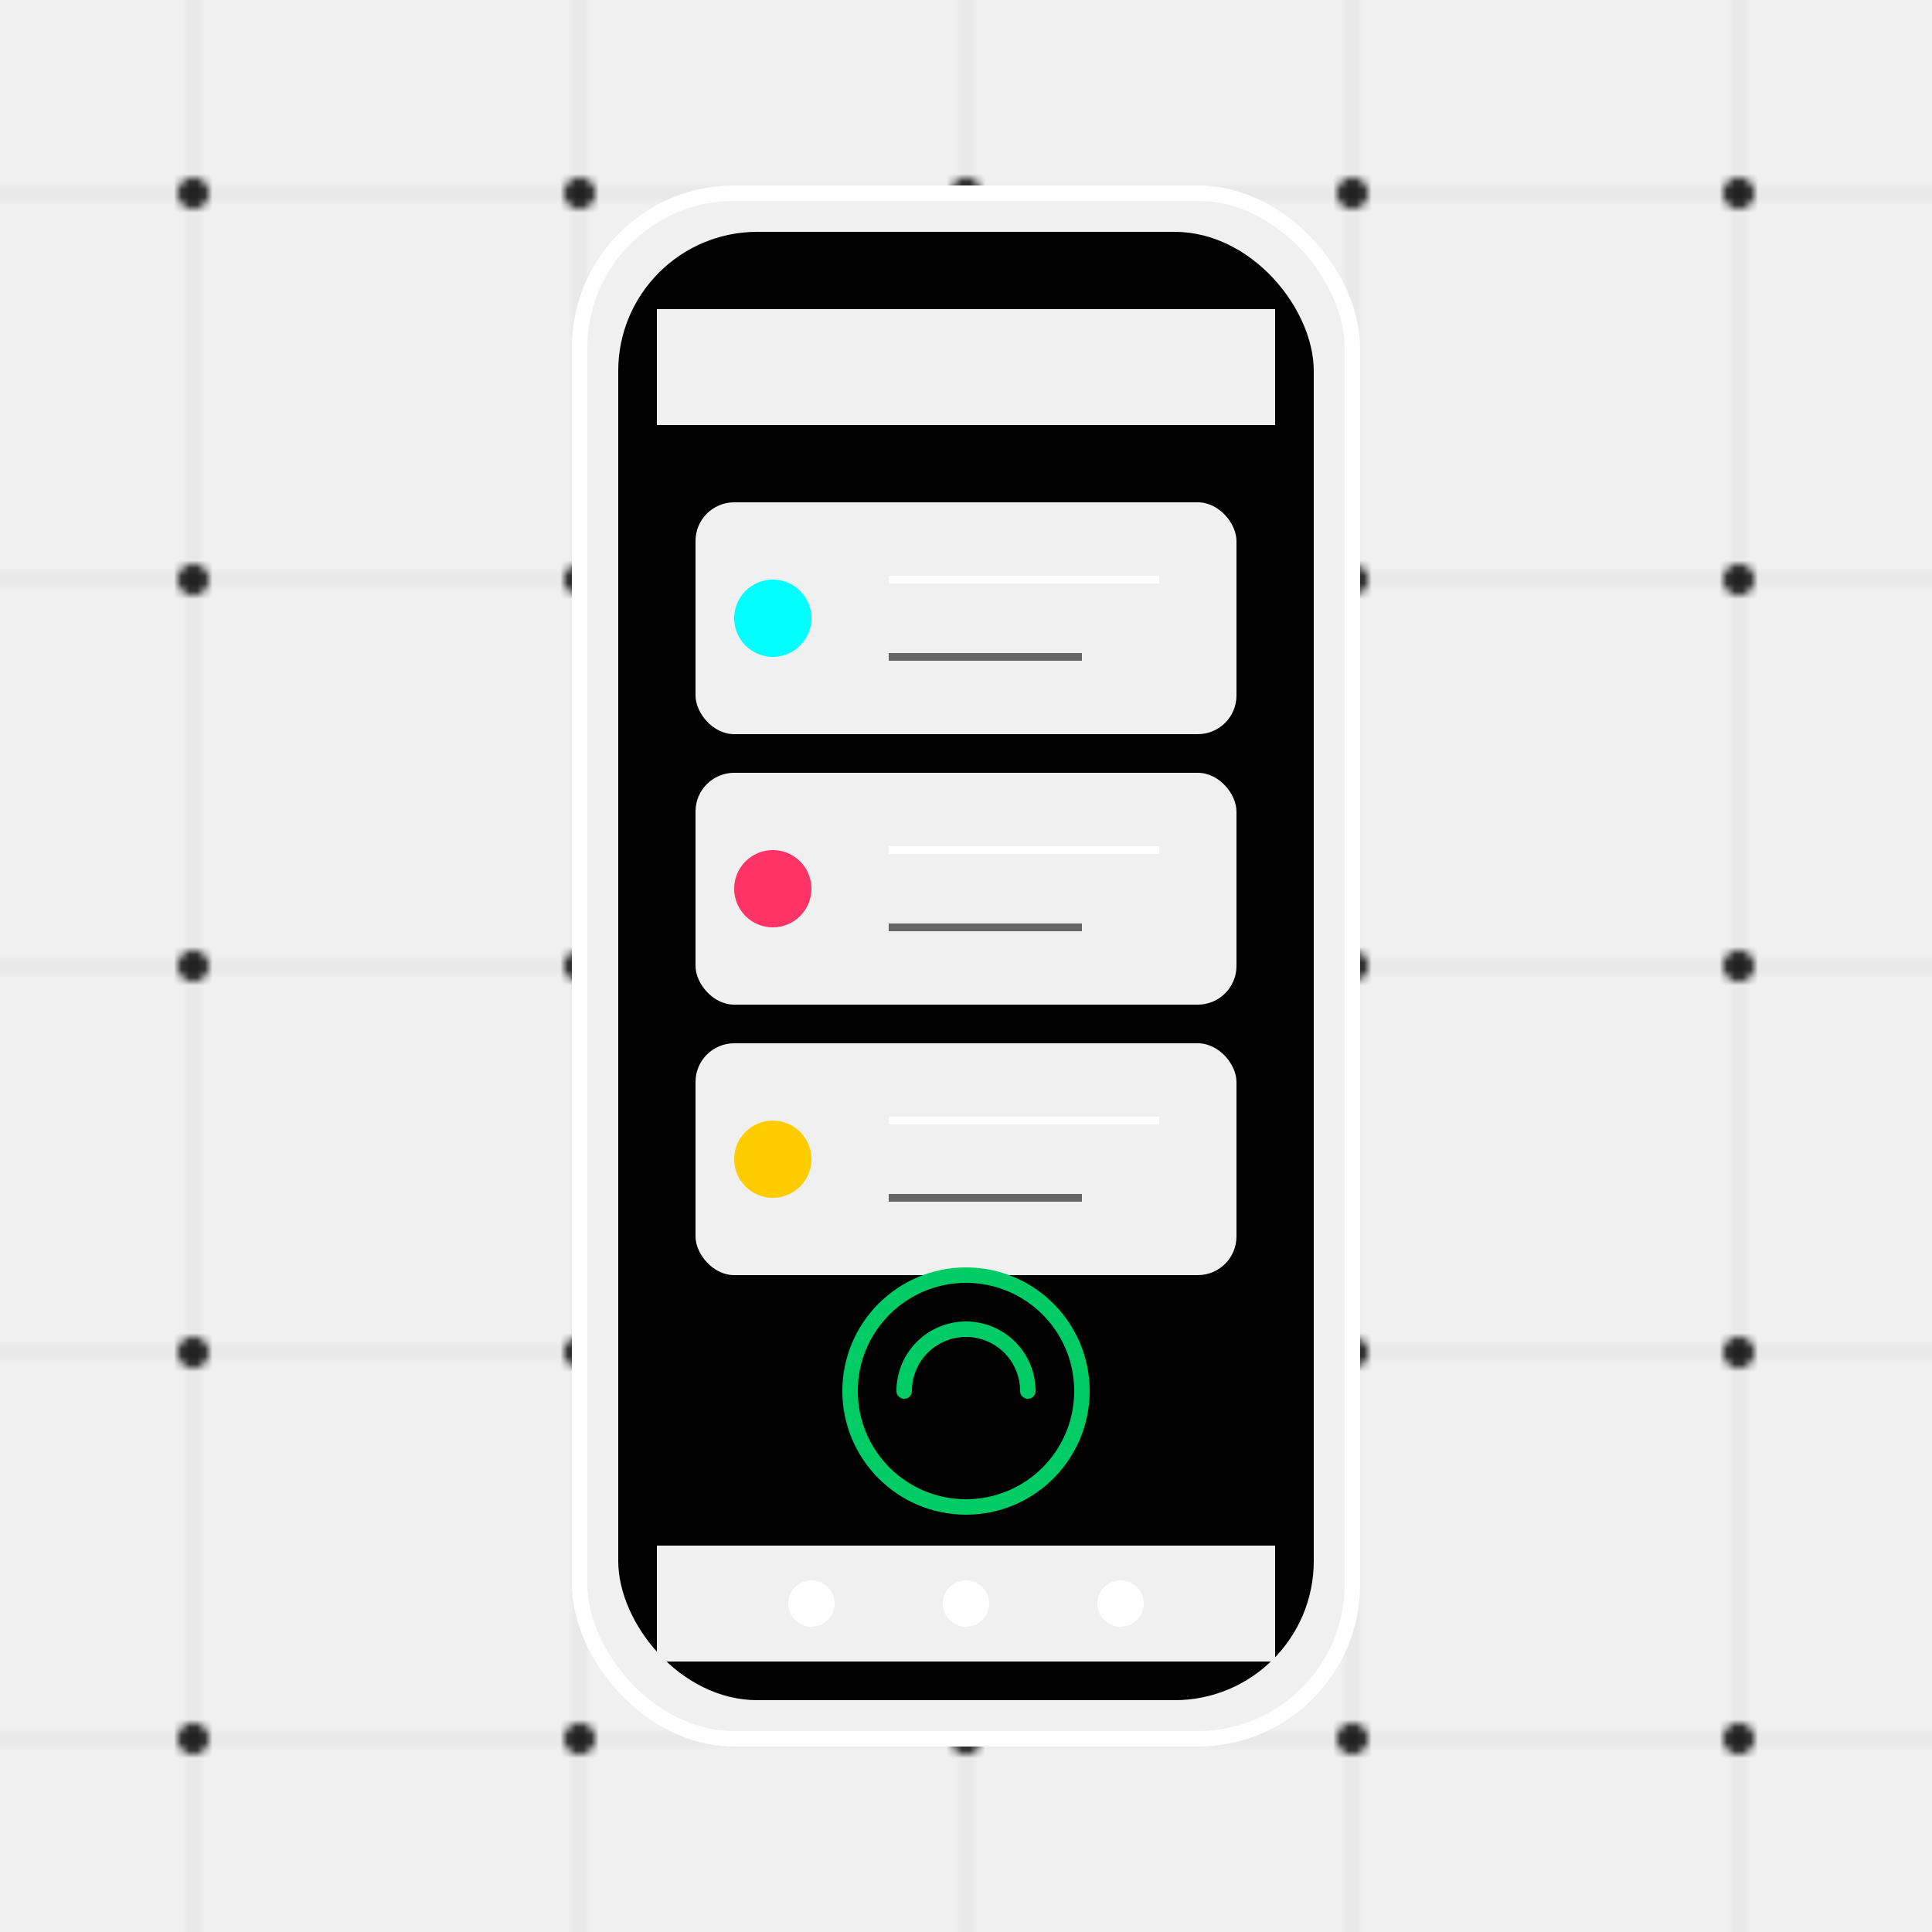
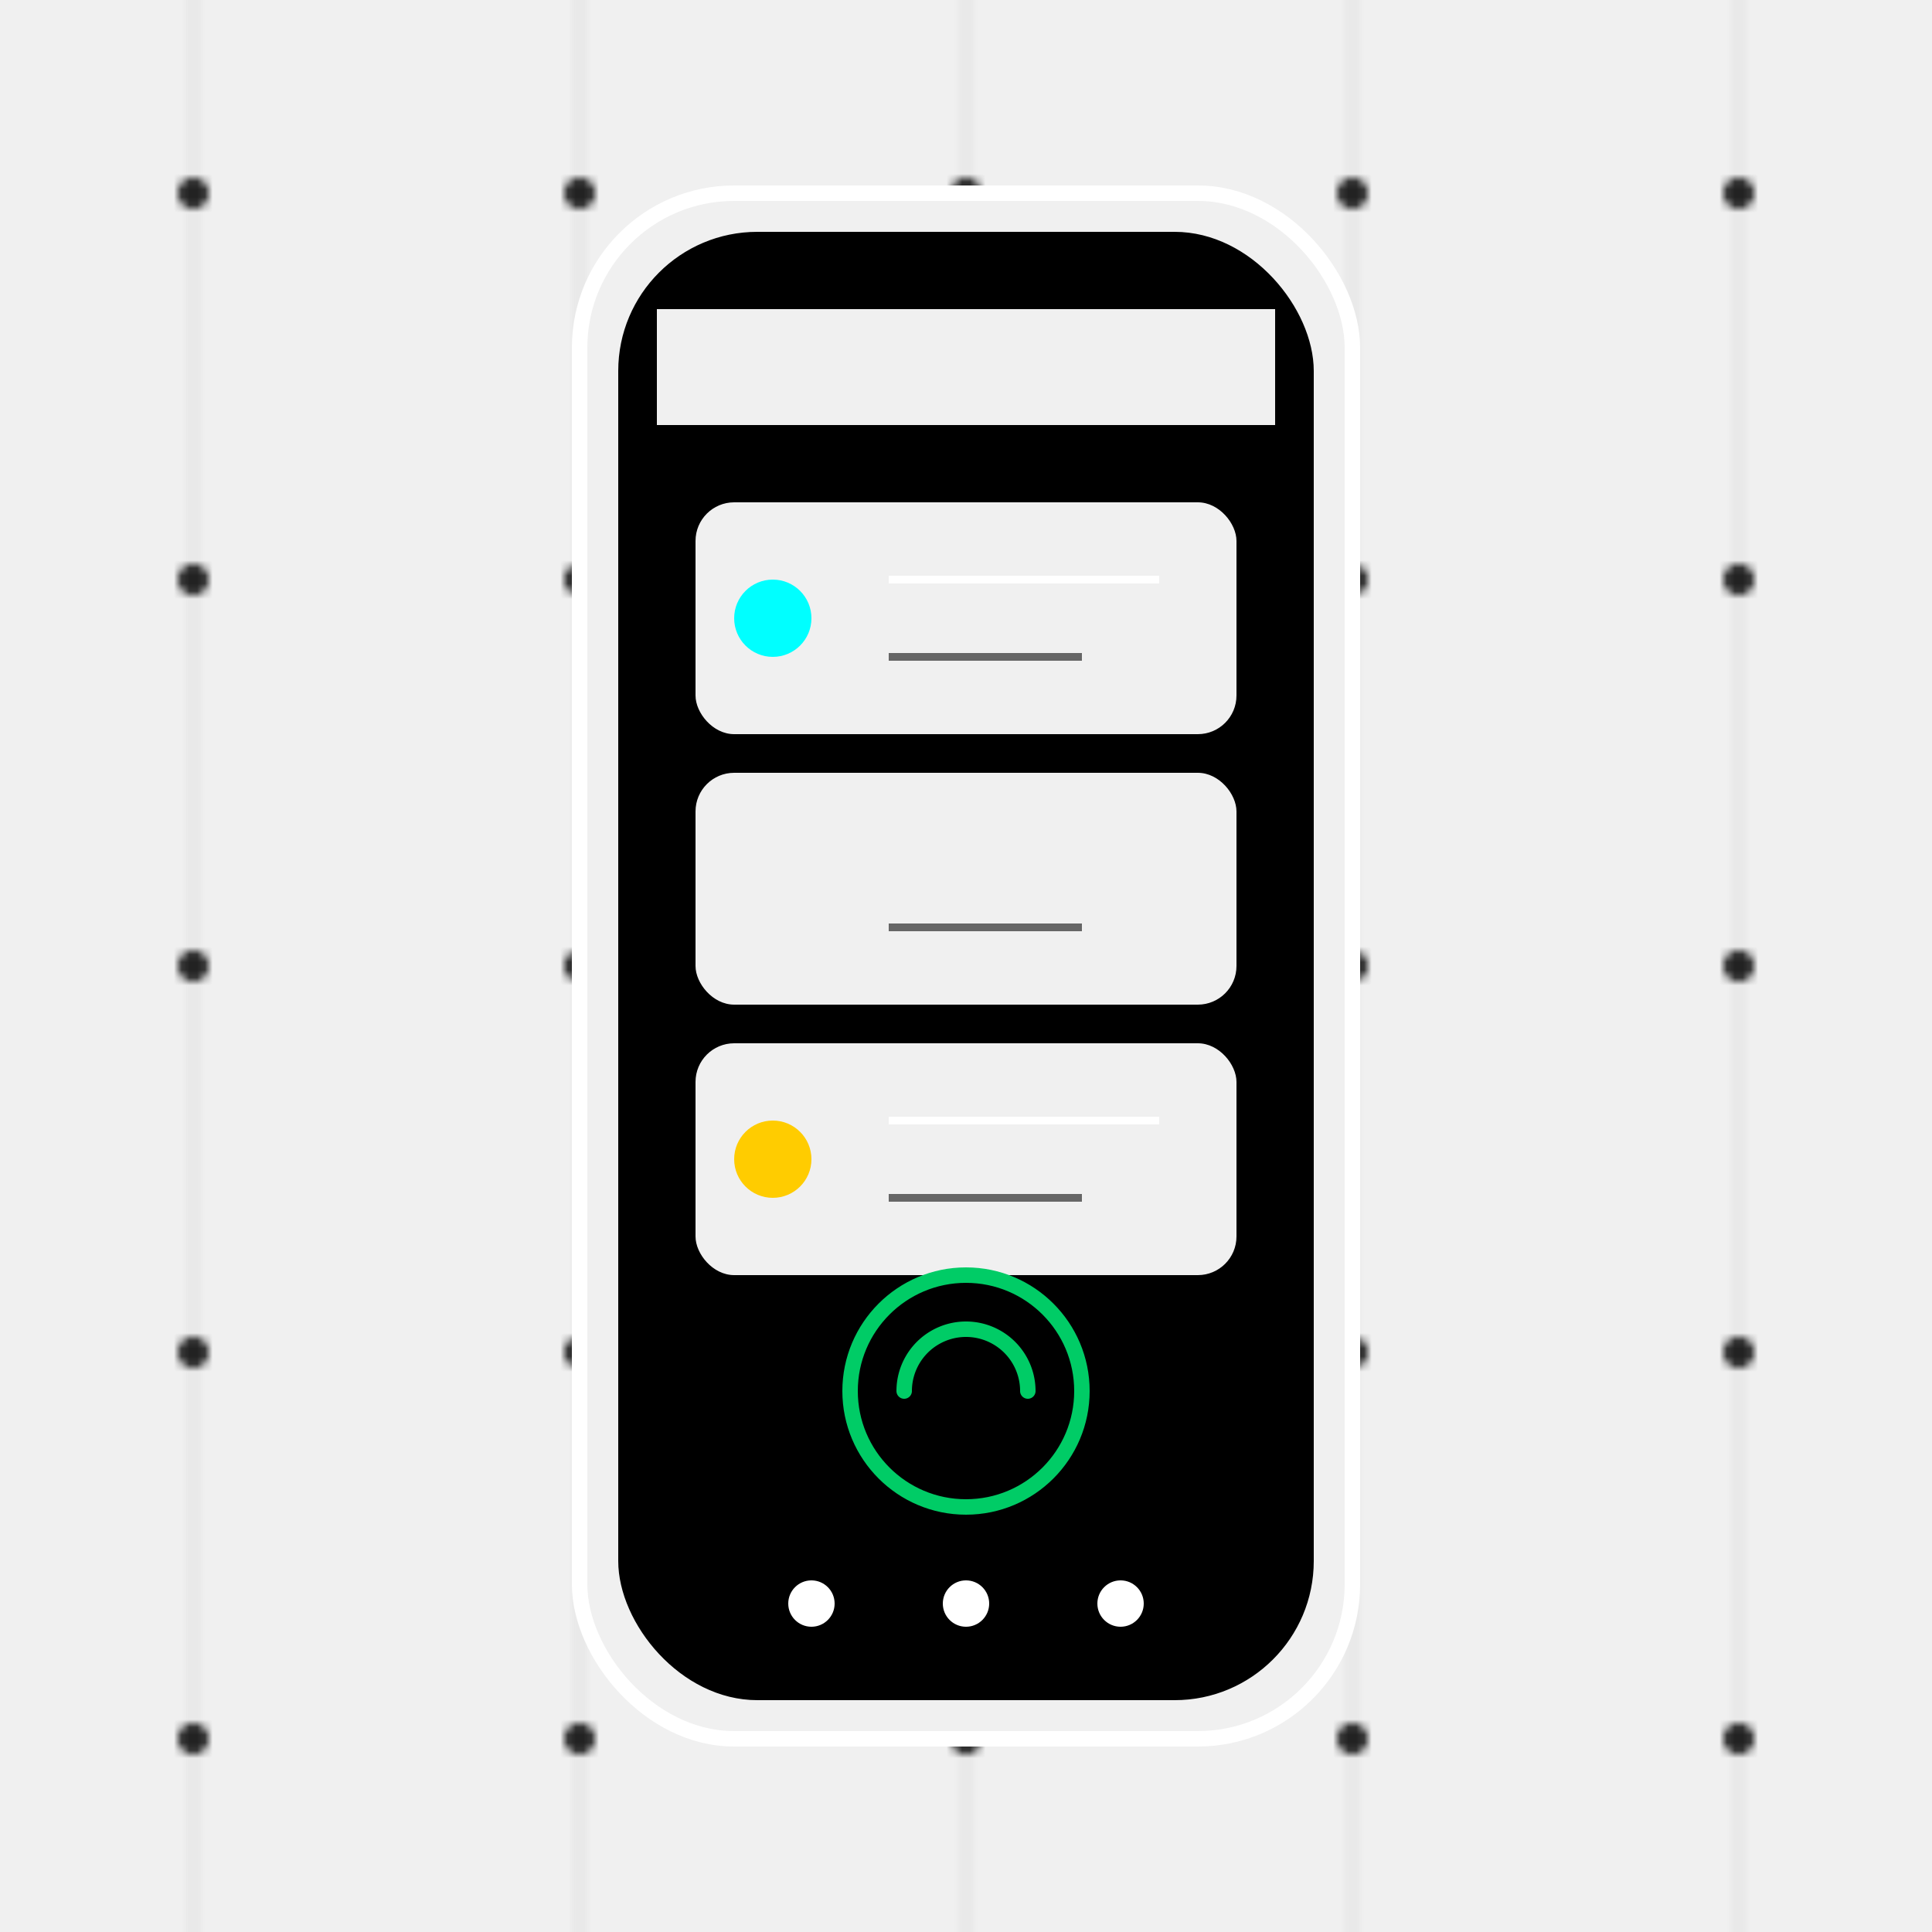
<svg xmlns="http://www.w3.org/2000/svg" viewBox="0 0 250 250">
  <defs>
    <pattern id="circuit" width="50" height="50" patternUnits="userSpaceOnUse">
-       <path d="M0,25 L50,25 M25,0 L25,50" stroke="#D3D3D3" stroke-width="0.5" />
+       <path d="M0,25 M25,0 L25,50" stroke="#D3D3D3" stroke-width="0.5" />
      <circle cx="25" cy="25" r="2" fill="#222" />
    </pattern>
  </defs>
  <rect width="250" height="250" fill="#F0F0F0" />
  <rect width="250" height="250" fill="url(#circuit)" />
  <rect x="75" y="25" width="100" height="200" rx="20" fill="#F0F0F0" stroke="#ffffff" stroke-width="2" />
  <rect x="80" y="30" width="90" height="190" rx="18" fill="#000000" />
  <g transform="translate(85,40)">
    <rect x="0" y="0" width="80" height="15" fill="#F0F0F0" />
    <circle cx="70" cy="7" r="5" fill="#F0F0F0">
      <animate attributeName="fill" values="#333;#00cc66;#333" dur="3s" repeatCount="indefinite" />
    </circle>
    <g transform="translate(5,25)">
      <rect x="0" y="0" width="70" height="30" rx="5" fill="#F0F0F0" />
      <circle cx="10" cy="15" r="5" fill="#00ffff" />
      <line x1="25" y1="10" x2="60" y2="10" stroke="#fff" stroke-width="1" />
      <line x1="25" y1="20" x2="50" y2="20" stroke="#666" stroke-width="1" />
      <rect x="0" y="35" width="70" height="30" rx="5" fill="#F0F0F0" />
-       <circle cx="10" cy="50" r="5" fill="#ff3366" />
-       <line x1="25" y1="45" x2="60" y2="45" stroke="#fff" stroke-width="1" />
      <line x1="25" y1="55" x2="50" y2="55" stroke="#666" stroke-width="1" />
      <rect x="0" y="70" width="70" height="30" rx="5" fill="#F0F0F0" />
      <circle cx="10" cy="85" r="5" fill="#ffcc00" />
      <line x1="25" y1="80" x2="60" y2="80" stroke="#fff" stroke-width="1" />
      <line x1="25" y1="90" x2="50" y2="90" stroke="#666" stroke-width="1" />
    </g>
    <g transform="translate(40,140)">
      <circle cx="0" cy="0" r="15" fill="none" stroke="#00cc66" stroke-width="2" />
      <path d="M-8,0 A8,8 0 0,1 8,0" fill="none" stroke="#00cc66" stroke-width="2" stroke-linecap="round">
        <animateTransform attributeName="transform" attributeType="XML" type="rotate" from="0 0 0" to="360 0 0" dur="2s" repeatCount="indefinite" />
      </path>
    </g>
  </g>
-   <rect x="85" y="200" width="80" height="15" fill="#F0F0F0" />
  <circle cx="105" cy="207.5" r="3" fill="#ffffff" />
  <circle cx="125" cy="207.5" r="3" fill="#ffffff" />
  <circle cx="145" cy="207.5" r="3" fill="#ffffff" />
</svg>